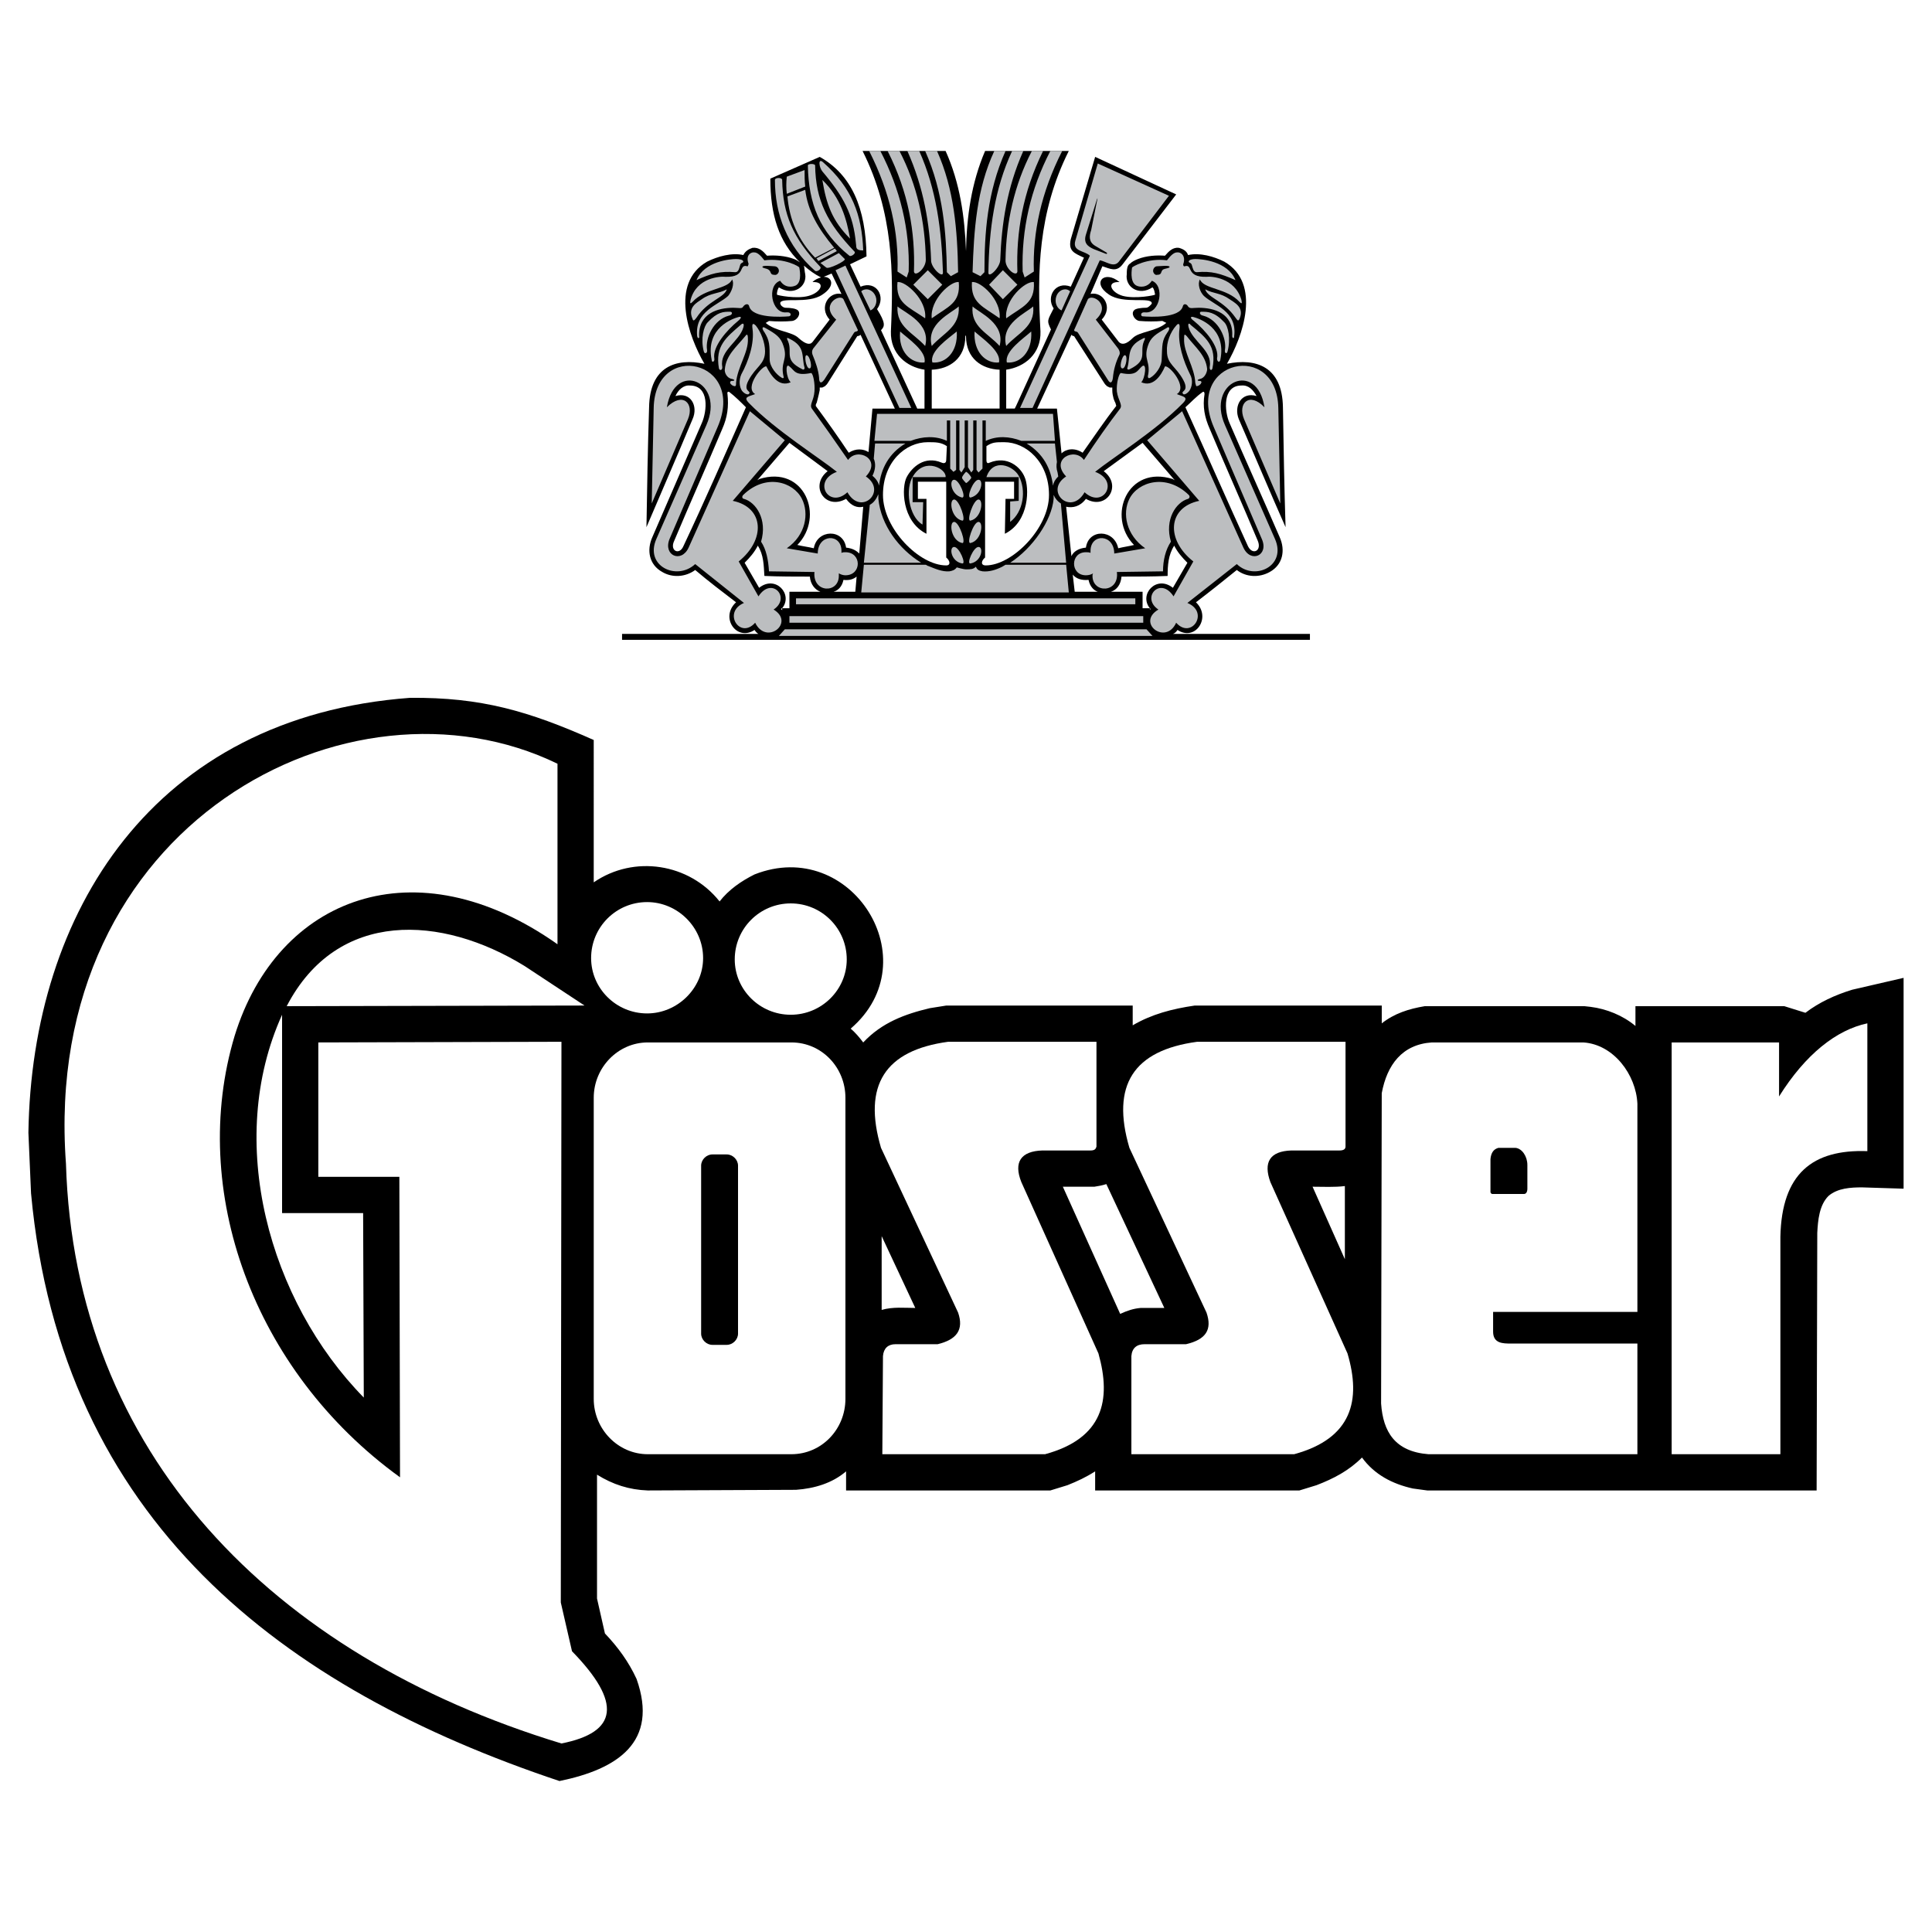
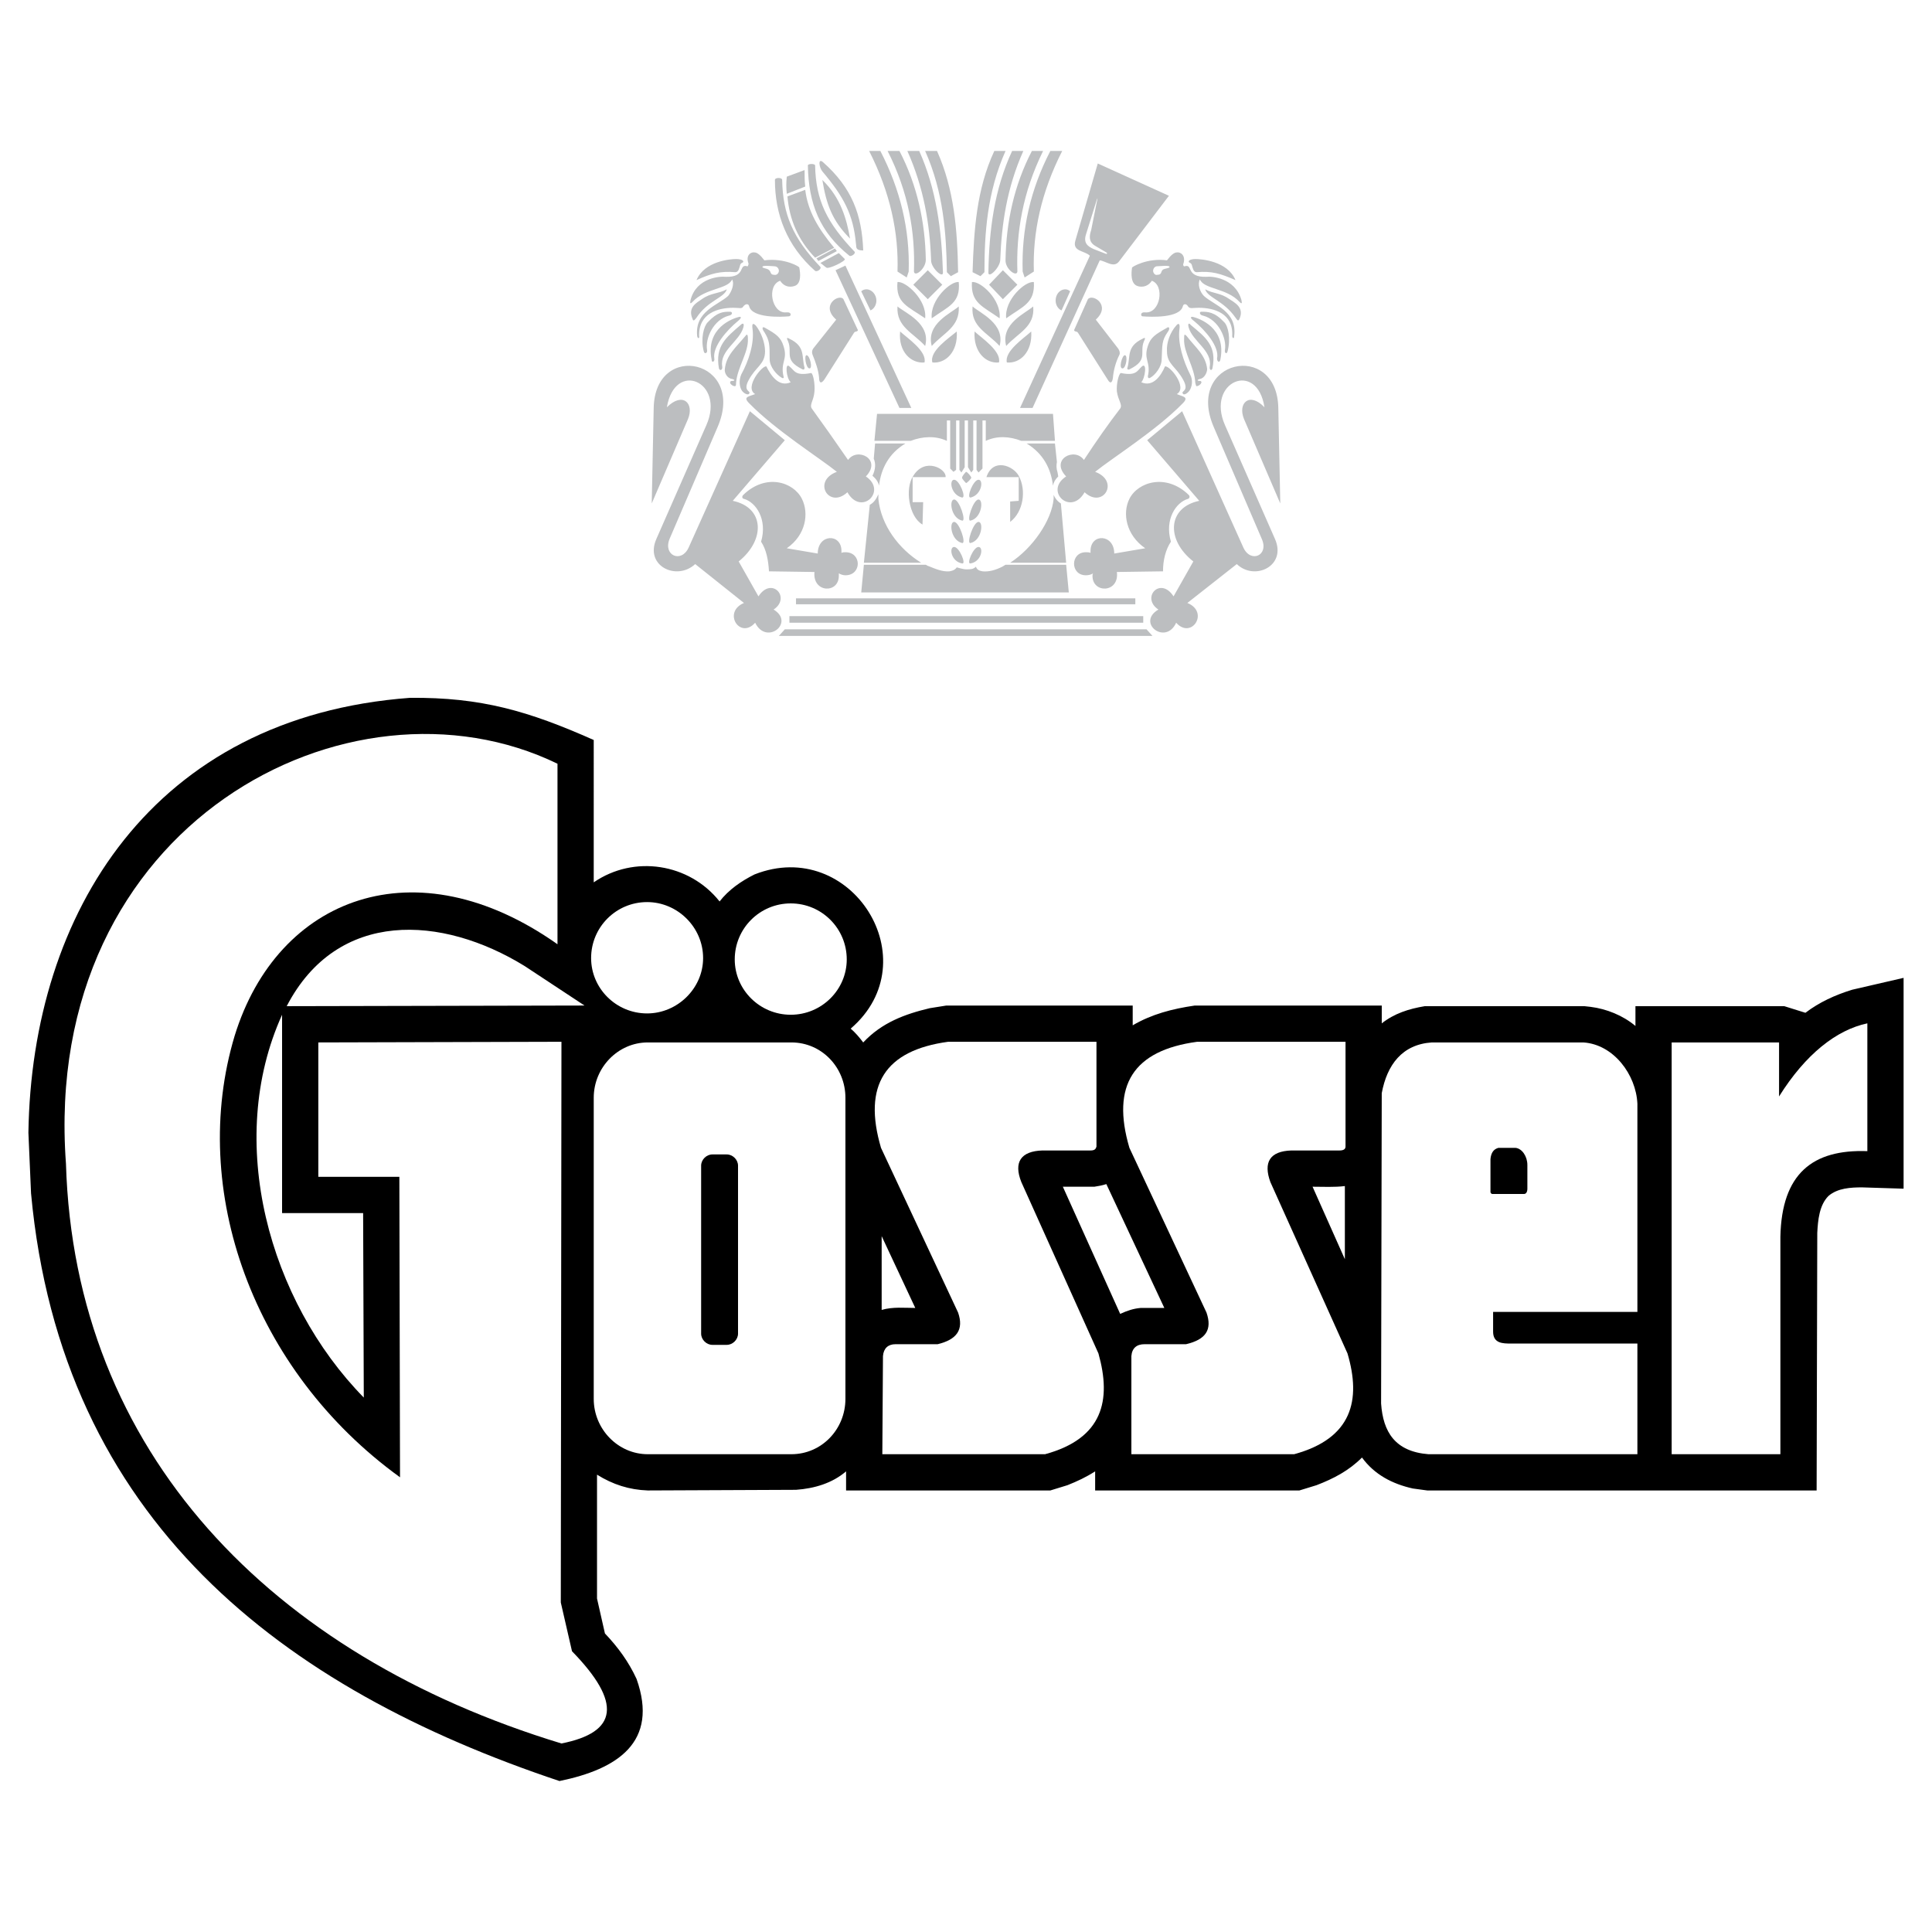
<svg xmlns="http://www.w3.org/2000/svg" version="1.0" id="Layer_1" x="0px" y="0px" width="192.756px" height="192.756px" viewBox="0 0 192.756 192.756" enable-background="new 0 0 192.756 192.756" xml:space="preserve">
  <g>
    <polygon fill-rule="evenodd" clip-rule="evenodd" fill="#FFFFFF" points="0,0 192.756,0 192.756,192.756 0,192.756 0,0  " />
    <path fill-rule="evenodd" clip-rule="evenodd" d="M59.565,147.127c1.578,0.986,3.221,1.512,5.062,1.576l14.791-0.064   c1.841-0.133,3.616-0.658,4.996-1.842v1.906h20.378l1.709-0.525c0.986-0.395,1.841-0.789,2.762-1.381v1.906h20.378l1.709-0.525   c1.709-0.656,3.222-1.445,4.536-2.76c1.249,1.709,3.023,2.629,5.062,3.088c0.46,0.066,0.921,0.133,1.446,0.197h24.586h14.265   L181.31,123c0.065-1.248,0.197-2.76,1.118-3.68c0.92-0.789,2.234-0.855,3.353-0.855l4.141,0.131V97.561l-5.127,1.184   c-1.709,0.525-3.287,1.25-4.667,2.301l-2.104-0.658h-14.855v1.973c-1.249-1.051-2.893-1.709-4.471-1.906l-0.592-0.066h-15.974   c-1.578,0.264-3.024,0.725-4.273,1.711v-1.775h-18.669c-2.235,0.328-4.272,0.854-6.18,1.971v-1.971H94.406l-1.643,0.262   c-2.498,0.592-4.799,1.447-6.64,3.42c-0.394-0.527-0.789-0.986-1.249-1.381c7.889-6.771,0.066-19.195-9.597-15.383   c-1.315,0.658-2.564,1.512-3.484,2.695c-3.024-3.812-8.546-4.667-12.556-1.906V73.83c-6.508-2.892-11.241-4.273-18.34-4.207   C15.259,71.529,3.164,91.053,2.834,113.01l0.263,6.047c3.024,32.736,25.177,49.434,52.721,58.637   c5.785-1.184,9.927-3.877,7.691-10.189c-0.789-1.709-1.841-3.154-3.155-4.535l-0.789-3.484V147.127L59.565,147.127z M87.964,123.33   l3.353,7.164c-1.052,0-2.235-0.131-3.353,0.197V123.33L87.964,123.33z M110.38,118.137l5.785,12.357h-2.367   c-0.723,0.066-1.314,0.264-2.038,0.592l-5.719-12.688h3.155C109.591,118.334,109.985,118.268,110.38,118.137L110.38,118.137z    M134.177,118.334v7.297l-3.222-7.232C132.007,118.398,133.125,118.465,134.177,118.334L134.177,118.334z M58.317,100.322   l-29.713,0.064c5.062-9.728,15.514-9.071,23.731-4.009L58.317,100.322L58.317,100.322z M28.143,101.176v19.854h8.086l0.066,18.406   c-9.466-9.664-13.871-25.572-8.152-38.193V101.176L28.143,101.176z" />
-     <path fill-rule="evenodd" clip-rule="evenodd" d="M74.422,40.633c-2.038,4.602-4.076,9.269-6.245,13.87   c-0.394,0.92-1.38,0.46-0.92-0.525c1.578-3.748,3.221-7.429,4.799-11.176c0.526-1.183,0.657-2.235,0.526-3.484   c-0.066-0.263,0.131-0.263,0.197-0.197C73.37,39.581,73.896,40.107,74.422,40.633L74.422,40.633z M92.96,36.886v3.878h6.771v-3.878   c-1.775-0.066-3.353-1.118-3.353-3.353c0-0.066-0.065-0.066-0.065,0C96.312,35.769,94.735,36.82,92.96,36.886L92.96,36.886z    M92.237,40.765h-0.723l-3.615-7.823c0.394-0.395,0.46-0.723-0.395-2.104c0.92-1.249-0.065-2.893-1.643-2.235l-1.052-2.235   l1.644-0.789c-0.066-4.865-1.512-8.151-4.667-9.926l-4.93,2.169c0,3.616,0.854,6.311,2.958,8.349   c-0.197-0.131-0.395-0.263-0.592-0.329c-0.854-0.329-1.906-0.395-2.695-0.329c-0.394-0.46-0.789-0.854-1.446-0.789   c-0.394,0.132-0.723,0.329-0.92,0.723c-1.118-0.263-2.564,0.132-3.616,0.658c-3.747,2.169-1.84,7.494-0.263,10.189   c-2.827-0.592-5.457,0.263-5.522,4.339c-0.132,4.01-0.197,8.02-0.263,11.964c1.512-3.55,3.089-7.165,4.601-10.781   c0.592-1.315-0.197-2.761-1.709-2.301c0.263-0.592,0.789-1.118,1.446-1.052c1.972,0,1.709,2.563,1.183,3.747   c-1.643,3.812-3.287,7.56-4.93,11.372c-0.591,1.315-0.329,2.761,0.986,3.484c0.986,0.591,2.301,0.526,3.287-0.197   c1.315,1.118,2.695,2.169,4.076,3.221c-1.644,1.512,0.066,3.944,1.841,2.761c0.131,0.197,0.263,0.329,0.394,0.395H62.063v0.592   c22.876,0,45.753,0,68.629,0v-0.592H117.02c0.197-0.066,0.328-0.197,0.46-0.395c1.774,1.183,3.418-1.249,1.841-2.761   c1.38-1.052,2.695-2.104,4.075-3.221c0.921,0.723,2.235,0.789,3.287,0.197c1.314-0.723,1.577-2.169,0.986-3.484   c-1.644-3.812-3.353-7.56-4.996-11.372c-0.526-1.184-0.724-3.747,1.183-3.747c0.724-0.066,1.184,0.46,1.513,1.052   c-1.513-0.46-2.301,0.986-1.775,2.301c1.578,3.616,3.09,7.231,4.667,10.781c-0.131-3.944-0.196-7.954-0.263-11.964   c-0.065-4.076-2.695-4.931-5.587-4.339c1.577-2.695,3.483-8.02-0.264-10.189c-1.052-0.526-2.432-0.92-3.615-0.658   c-0.132-0.395-0.46-0.591-0.92-0.723c-0.592-0.065-0.986,0.329-1.381,0.789c-0.854-0.066-1.841,0-2.695,0.329   c-0.329,0.131-0.592,0.263-0.789,0.46c-0.131,0.065-0.131,0.131-0.197,0.197c-0.131,0.263-0.131,0.592-0.131,0.854   c-0.197,1.249,1.183,2.235,2.563,1.315c0.197,0.197,0.197,0.46,0.263,0.723c0,0.066-1.972,0.46-3.221,0.131   c-1.184-0.329-1.709-1.446-0.329-1.38c-1.512-1.249-2.826,0.066-1.052,1.249c1.446,0.986,4.207,0.197,4.273,0.854   c0,0.066-0.066,0.132-0.132,0.197c-0.132,0.131-0.263,0.263-0.46,0.263c-0.395,0-1.052,0.066-1.184,0.263   c-0.328,0.329,0.065,0.986,0.526,1.052c0.723,0.066,1.644,0.066,2.301,0l0.395,0.197c-0.986,0.854-2.695,0.854-3.354,1.512   c-0.591,0.591-1.052,0.723-1.38,0.394l-1.709-2.235c1.183-1.249,0.131-2.827-1.117-2.564l1.183-2.761   c0.789,0.263,1.381,0.591,1.972-0.131l5.391-7.034l-8.085-3.747l-2.433,8.217c-0.263,1.183,0.329,1.38,1.314,1.841l-1.314,2.892   c-1.512-0.591-2.498,0.986-1.709,2.169c-0.592,1.183-0.724,1.183-0.264,2.104l-3.483,7.625l-0.132,0.263h-0.854v-3.878   c1.841-0.263,3.484-1.578,3.419-3.813c-0.329-5.851-0.264-11.833,2.826-18.012h-8.349c-1.38,3.221-1.841,6.574-1.906,9.992   c-0.131-3.418-0.591-6.771-2.038-9.992h-8.283c3.09,6.179,3.09,12.161,2.827,18.012c-0.066,2.235,1.578,3.55,3.353,3.813V40.765   L92.237,40.765z M78.038,60.683h0.723V59.04h3.09c-0.526-0.197-0.986-0.723-1.052-1.512c-1.512,0-3.024,0-4.536-0.066   c-0.065-1.052-0.065-2.103-0.657-3.023l0,0c-0.329,0.657-0.789,1.183-1.315,1.709l1.446,2.498   C77.38,57.331,79.155,59.302,78.038,60.683L78.038,60.683z M113.995,60.683V59.04h-3.155c0.592-0.197,0.986-0.723,1.052-1.512   c1.578,0,3.09,0,4.602-0.066c0-1.052,0.065-2.103,0.657-3.023l0,0c0.329,0.657,0.789,1.183,1.315,1.709l-1.446,2.498   c-1.644-1.314-3.419,0.657-2.301,2.038H113.995L113.995,60.683z M114.719,60.683c0.065,0.065,0.065,0.065,0.065,0.065   c0,0.066,0,0.066-0.065,0.066V60.683L114.719,60.683z M78.038,60.88c-0.066-0.065-0.066-0.065-0.131-0.131   c0.065,0,0.065-0.065,0.131-0.065V60.88L78.038,60.88z M83.165,59.04c0.46-0.132,0.854-0.526,0.986-1.184   c0.592,0.066,0.986-0.065,1.315-0.329l-0.131,1.512H83.165L83.165,59.04z M107.225,59.04l-0.197-1.709   c0.329,0.394,0.854,0.591,1.577,0.525c0.132,0.658,0.526,1.052,0.921,1.184H107.225L107.225,59.04z M118.269,40.633   c0.592-0.526,1.052-1.052,1.709-1.512c0.065-0.066,0.197-0.066,0.197,0.197c-0.197,1.249,0,2.301,0.525,3.484   c1.578,3.747,3.222,7.428,4.799,11.176c0.395,0.986-0.525,1.446-0.985,0.525C122.41,49.902,120.372,45.235,118.269,40.633   L118.269,40.633z M103.478,40.765l3.418-7.363c0.065,0.066,0.132,0.132,0.264,0.132l2.958,4.602l0.131,0.197l0.197,0.197   l0.264,0.132h0.263c0,0.066,0,0.197,0,0.263c0,0.329,0.065,0.592,0.131,0.854c0.066,0.197,0.132,0.329,0.197,0.46   c0,0.065,0.066,0.197,0.066,0.263c-1.184,1.512-2.235,3.09-3.353,4.667c-0.789-0.526-1.644-0.395-2.104,0.066l-0.461-4.47H103.478   L103.478,40.765z M106.37,50.559c0.657,0.132,1.38,0,1.972-0.789c2.038,1.183,3.682-1.314,1.775-2.761l3.878-2.827l3.222,3.747   c-0.066-0.066-0.132-0.066-0.197-0.131c-4.536-1.446-6.64,3.747-3.879,6.574c-0.525,0.131-1.052,0.197-1.577,0.329   c-0.395-1.906-2.959-1.972-3.222-0.065c-0.723,0.065-1.249,0.394-1.446,0.854L106.37,50.559L106.37,50.559z M89.279,40.765h-2.235   l-0.394,4.338c-0.526-0.329-1.25-0.394-1.973,0.066c-1.052-1.578-2.169-3.155-3.287-4.667c0-0.065,0-0.197,0.066-0.263   c0.065-0.131,0.065-0.263,0.131-0.46c0.066-0.263,0.131-0.526,0.197-0.854c0-0.066,0-0.197,0-0.263h0.263l0.263-0.132l0.197-0.197   l0.131-0.197l2.893-4.602c0.131,0,0.263-0.066,0.329-0.132L89.279,40.765L89.279,40.765z M86.123,50.559l-0.394,4.667   c-0.329-0.329-0.723-0.526-1.315-0.591c-0.263-1.907-2.893-1.841-3.221,0.065c-0.526-0.131-1.118-0.197-1.643-0.329   c2.761-2.827,0.723-8.02-3.813-6.574c-0.066,0.065-0.131,0.065-0.197,0.131l3.221-3.747l3.812,2.827   c-1.84,1.446-0.263,3.944,1.841,2.761C84.94,50.494,85.532,50.691,86.123,50.559L86.123,50.559z M82.968,27.289l0.986,2.038   c-1.249-0.263-2.3,1.315-1.183,2.564l-1.709,2.235c-0.263,0.329-0.723,0.197-1.38-0.394c-0.657-0.658-2.301-0.658-3.287-1.512   l0.329-0.197c0.723,0.066,1.644,0.066,2.301,0c0.526-0.066,0.92-0.723,0.591-1.052c-0.197-0.197-0.789-0.263-1.184-0.263   c-0.263,0-0.394-0.131-0.525-0.263c0-0.065-0.066-0.131-0.066-0.197c0.066-0.657,2.761,0.132,4.207-0.854   c1.315-0.854,0.986-1.775,0.132-1.775L82.968,27.289L82.968,27.289z M81.916,27.683c-0.263,0.066-0.592,0.197-0.854,0.46   c1.38-0.066,0.854,1.052-0.395,1.38c-1.183,0.329-3.155-0.065-3.155-0.131c0-0.263,0.066-0.526,0.197-0.723   c1.446,0.92,2.827-0.066,2.629-1.315c-0.066-0.263-0.066-0.591-0.131-0.854C80.733,26.96,81.259,27.354,81.916,27.683   L81.916,27.683z" />
    <path fill-rule="evenodd" clip-rule="evenodd" fill="#BCBEC0" d="M69.492,27.946c1.446-0.657,2.367-0.92,3.878-0.789   c0.329,0,0.395-0.46,0.46-0.657c0.065-0.329,0.329-0.263,0.329-0.394c0-0.197-0.395-0.263-0.723-0.263   C72.91,25.842,70.281,26.04,69.492,27.946L69.492,27.946z M123.265,27.946c-1.513-0.657-2.367-0.92-3.879-0.789   c-0.328,0-0.395-0.46-0.46-0.657c-0.065-0.329-0.329-0.263-0.329-0.394c0-0.197,0.395-0.263,0.657-0.263   C119.846,25.842,122.476,26.04,123.265,27.946L123.265,27.946z M69.097,30.115c-0.263,0.263-0.263,0.131-0.197-0.197   c0.592-2.235,2.958-2.366,3.484-2.301c2.104,0.066,1.249-1.314,2.169-1.052c0.065,0.066,0.131-0.197,0.131-0.263   c-0.329-0.855,0.263-1.184,0.592-1.118c0.263,0,0.591,0.263,0.986,0.789c2.038-0.263,3.55,0.658,3.484,0.723   c0,0.066,0.328,1.38-0.329,1.775c-0.394,0.197-1.117,0.263-1.578-0.46c-1.38,0.46-0.854,3.287,0.591,3.155   c0.592-0.066,0.526,0.395,0.263,0.395c-0.723,0.065-3.616,0.197-3.944-0.986c-0.066-0.329-0.395-0.263-0.592,0   c-0.131,0.263-0.395,0.131-0.986,0.131c-1.512,0-3.484,0.526-3.418,2.827c0.065,0.197-0.132,0.329-0.197,0   c-0.263-2.498,2.104-3.09,3.09-4.01c0.328-0.394,0.657-1.183,0.394-1.644C72.647,28.866,70.346,28.735,69.097,30.115L69.097,30.115   z M77.249,26.565c-0.197,0-1.183-0.131-1.183,0.066c0,0.131,0.395,0.131,0.592,0.263c0.329,0.197,0.131,0.526,0.591,0.526   c0.263,0.066,0.46-0.197,0.46-0.394C77.709,26.763,77.512,26.565,77.249,26.565L77.249,26.565z M123.658,30.115   c0.264,0.263,0.264,0.131,0.197-0.197c-0.657-2.235-3.023-2.366-3.483-2.301c-2.104,0.066-1.314-1.314-2.17-1.052   c-0.131,0.066-0.197-0.197-0.131-0.263c0.263-0.855-0.329-1.184-0.657-1.118c-0.264,0-0.592,0.263-0.986,0.789   c-1.973-0.263-3.484,0.658-3.484,0.723c0,0.066-0.263,1.38,0.395,1.775c0.329,0.197,1.117,0.263,1.578-0.46   c1.314,0.46,0.854,3.287-0.657,3.155c-0.526-0.066-0.461,0.395-0.264,0.395c0.789,0.065,3.682,0.197,4.01-0.986   c0.066-0.329,0.395-0.263,0.526,0c0.197,0.263,0.46,0.131,1.052,0.131c1.512,0,3.484,0.526,3.353,2.827   c0,0.197,0.197,0.329,0.197,0c0.328-2.498-2.038-3.09-3.024-4.01c-0.394-0.394-0.657-1.183-0.394-1.644   C120.108,28.866,122.41,28.735,123.658,30.115L123.658,30.115z M115.441,26.565c0.264,0,1.249-0.131,1.249,0.066   c0,0.131-0.395,0.131-0.657,0.263c-0.263,0.197-0.065,0.526-0.592,0.526c-0.197,0.066-0.395-0.197-0.395-0.394   C115.047,26.763,115.244,26.565,115.441,26.565L115.441,26.565z M69.492,31.693c1.118-1.709,2.761-1.972,3.024-2.827   c-0.854,0.46-1.578,0.329-2.498,0.986c-0.46,0.329-1.446,0.789-0.92,1.972C69.163,32.087,69.295,31.956,69.492,31.693   L69.492,31.693z M123.265,31.693c-1.184-1.709-2.761-1.972-3.024-2.827c0.854,0.46,1.512,0.329,2.433,0.986   c0.46,0.329,1.512,0.789,0.985,1.972C123.527,32.087,123.461,31.956,123.265,31.693L123.265,31.693z M70.543,34.914   c-0.197-1.183,0.658-3.024,2.169-3.418c0.395-0.066,0.395-0.395,0.132-0.395c-0.658,0-1.25,0-2.235,1.052   c-0.395,0.395-0.723,1.644-0.395,2.893C70.281,35.375,70.609,35.243,70.543,34.914L70.543,34.914z M122.213,34.914   c0.197-1.183-0.658-3.024-2.17-3.418c-0.395-0.066-0.395-0.395-0.197-0.395c0.658,0,1.315,0,2.301,1.052   c0.395,0.395,0.657,1.644,0.329,2.893C122.41,35.375,122.146,35.243,122.213,34.914L122.213,34.914z M71.267,35.769   c-0.197-1.183,1.249-2.827,2.367-3.747c0.395-0.329,0.329-0.46,0.065-0.395c-0.526,0.132-3.353,1.052-2.695,4.273   C71.004,36.229,71.333,36.097,71.267,35.769L71.267,35.769z M121.424,35.769c0.263-1.183-1.184-2.827-2.301-3.747   c-0.461-0.329-0.329-0.46-0.065-0.395c0.525,0.132,3.353,1.052,2.694,4.273C121.687,36.229,121.424,36.097,121.424,35.769   L121.424,35.769z M72.056,36.558c-0.263-1.578,1.709-2.499,2.104-3.879c0.131-0.46-0.066-0.46-0.263-0.263   c-1.446,1.249-2.563,2.104-2.169,4.339C71.792,37.018,72.122,36.952,72.056,36.558L72.056,36.558z M120.7,36.558   c0.264-1.578-1.709-2.499-2.104-3.879c-0.131-0.46,0.065-0.46,0.197-0.263c1.512,1.249,2.63,2.104,2.17,4.339   C120.897,37.018,120.635,36.952,120.7,36.558L120.7,36.558z M75.079,32.811c0.198,1.446-0.394,3.221-1.117,4.536   c-0.263,0.592-0.197,1.249,0.066,1.644c0.263,0.329,0.657,0.46,0.723,0.263c0.197-0.263-0.658-0.197-0.066-1.314   c0.723-1.38,1.644-1.578,1.644-2.893c0-0.854-0.395-1.906-0.92-2.563C75.079,32.153,75.014,32.35,75.079,32.811L75.079,32.811z    M117.677,32.811c-0.197,1.446,0.395,3.221,1.052,4.536c0.329,0.592,0.197,1.249-0.066,1.644c-0.263,0.329-0.591,0.46-0.657,0.263   c-0.197-0.263,0.657-0.197,0.066-1.314c-0.724-1.38-1.644-1.578-1.644-2.893c-0.065-0.854,0.328-1.906,0.92-2.563   C117.611,32.153,117.742,32.35,117.677,32.811L117.677,32.811z M73.436,38.201c0.131-1.578,1.249-3.023,1.183-4.404   c0-0.526-0.131-0.46-0.263-0.263c-0.92,1.118-1.907,1.906-2.038,3.287c-0.066,0.329,0.197,0.92,0.723,0.986   c0.263,0.065,0.329,0.197,0,0.197c-0.197,0-0.197,0.131-0.197,0.197c0.065,0.197,0.328,0.329,0.46,0.329   C73.436,38.529,73.436,38.398,73.436,38.201L73.436,38.201z M119.254,38.201c-0.065-1.578-1.183-3.023-1.117-4.404   c0-0.526,0.065-0.46,0.263-0.263c0.854,1.118,1.906,1.906,2.038,3.287c0,0.329-0.263,0.92-0.723,0.986   c-0.264,0.065-0.329,0.197,0,0.197c0.131,0,0.196,0.131,0.131,0.197c-0.065,0.197-0.328,0.329-0.46,0.329   C119.32,38.529,119.32,38.398,119.254,38.201L119.254,38.201z M76.46,36.558c0.46,0.92,1.249,2.104,2.432,1.578   c-0.46-0.395-0.591-2.038-0.131-1.578c0.526,0.394,0.526,0.986,2.169,0.657c0.197,0.066,0.394,1.052,0.329,1.84   c-0.066,0.92-0.526,1.315-0.263,1.709c1.052,1.446,2.301,3.221,3.616,5.127c0.92-1.315,3.418-0.066,1.775,1.644   c2.169,1.446-0.46,4.01-1.841,1.578c-1.84,1.709-3.55-1.118-1.052-2.038c-1.709-1.38-6.113-4.141-8.743-6.836   c-0.658-0.658-0.066-0.658,0.591-0.92C74.225,38.661,76.065,36.426,76.46,36.558L76.46,36.558z M80.47,35.44   c-0.263,0-0.066,1.249,0.263,1.315C81.127,36.82,80.798,35.44,80.47,35.44L80.47,35.44z M78.629,34.059   c0.46,1.118-0.46,1.841,1.381,2.761c0.197,0.131,0.263,0,0.263-0.131c-0.329-1.118,0.132-2.104-1.512-2.893   C78.432,33.599,78.498,33.796,78.629,34.059L78.629,34.059z M76.263,33.139c0.526,0.854,0.526,1.249,0.526,2.695   c0,0.789,0.723,1.578,1.183,1.84c0.197,0.132,0.263,0,0.197-0.131c-0.329-1.446,0.46-1.644,0-3.024   c-0.263-0.854-0.723-1.183-1.775-1.775C76,32.482,76,32.811,76.263,33.139L76.263,33.139z M116.23,36.558   c-0.395,0.92-1.184,2.104-2.366,1.578c0.395-0.395,0.591-2.038,0.065-1.578c-0.46,0.394-0.526,0.986-2.104,0.657   c-0.197,0.066-0.46,1.052-0.395,1.84c0.132,0.92,0.592,1.315,0.328,1.709c-1.117,1.446-2.366,3.221-3.615,5.127   c-0.92-1.315-3.418-0.066-1.774,1.644c-2.235,1.446,0.46,4.01,1.84,1.578c1.841,1.709,3.55-1.118,1.053-2.038   c1.709-1.38,6.113-4.141,8.742-6.836c0.657-0.658,0-0.658-0.591-0.92C118.531,38.661,116.69,36.426,116.23,36.558L116.23,36.558z    M112.221,35.44c0.328,0,0.131,1.249-0.197,1.315C111.563,36.82,111.957,35.44,112.221,35.44L112.221,35.44z M114.127,34.059   c-0.46,1.118,0.46,1.841-1.381,2.761c-0.197,0.131-0.328,0-0.263-0.131c0.329-1.118-0.132-2.104,1.512-2.893   C114.324,33.599,114.259,33.796,114.127,34.059L114.127,34.059z M116.493,33.139c-0.592,0.854-0.525,1.249-0.592,2.695   c0,0.789-0.657,1.578-1.117,1.84c-0.197,0.132-0.263,0-0.263-0.131c0.328-1.446-0.46-1.644,0-3.024   c0.263-0.854,0.789-1.183,1.841-1.775C116.69,32.482,116.756,32.811,116.493,33.139L116.493,33.139z M65.482,53.781l4.996-11.373   c1.906-4.338-3.155-6.508-3.944-1.774c1.578-1.578,2.761-0.395,2.104,1.183l-3.615,8.414l0.197-9.532   c0.131-6.771,9.269-4.799,6.376,1.906l-4.799,11.176c-0.657,1.643,1.184,2.432,1.907,0.854l6.113-13.608l3.484,2.893l-5.193,6.048   c3.155,0.657,3.287,3.878,0.591,6.048l1.972,3.484c1.315-2.038,3.287,0.131,1.512,1.315c2.169,1.314-0.723,3.615-1.841,1.314   c-1.512,1.709-3.287-1.052-1.117-1.972l-4.865-3.879C67.52,57.988,64.299,56.476,65.482,53.781L65.482,53.781z M127.208,53.781   l-4.995-11.373c-1.907-4.338,3.221-6.508,3.943-1.774c-1.512-1.578-2.695-0.395-2.037,1.183l3.615,8.414l-0.197-9.532   c-0.131-6.771-9.335-4.799-6.442,1.906l4.799,11.176c0.724,1.643-1.117,2.432-1.841,0.854l-6.113-13.608l-3.484,2.893l5.193,6.048   c-3.155,0.657-3.353,3.878-0.591,6.048l-1.973,3.484c-1.314-2.038-3.287,0.131-1.512,1.315c-2.235,1.314,0.723,3.615,1.774,1.314   c1.513,1.709,3.353-1.052,1.118-1.972l4.93-3.879C125.171,57.988,128.392,56.476,127.208,53.781L127.208,53.781z M83.691,57.199   c0.197,0.132,0.46,0.197,0.657,0.197c1.644,0,1.644-2.301,0-2.301c-0.131,0-0.263,0-0.395,0.066c0-0.066,0-0.132,0-0.197   c0-1.775-2.366-1.709-2.366,0.263l-3.09-0.526c1.907-1.315,2.235-3.484,1.512-4.93c-0.855-1.709-3.616-2.564-5.851-0.395   c-0.197,0.197-0.066,0.395,0.066,0.395c1.183,0.329,2.366,2.038,1.709,4.273c0.526,0.789,0.723,1.841,0.789,2.958l4.536,0.066   c-0.197,2.104,2.432,2.169,2.432,0.394C83.691,57.396,83.691,57.265,83.691,57.199L83.691,57.199z M109.065,57.199   c-0.197,0.132-0.461,0.197-0.724,0.197c-1.577,0-1.577-2.301,0-2.301c0.132,0,0.329,0,0.461,0.066c0-0.066,0-0.132,0-0.197   c0-1.775,2.366-1.709,2.366,0.263l3.09-0.526c-1.907-1.315-2.302-3.484-1.578-4.93c0.854-1.709,3.682-2.564,5.916-0.395   c0.197,0.197,0,0.395-0.065,0.395c-1.184,0.329-2.366,2.038-1.709,4.273c-0.526,0.789-0.789,1.841-0.789,2.958l-4.602,0.066   c0.263,2.104-2.433,2.169-2.433,0.394C108.999,57.396,108.999,57.265,109.065,57.199L109.065,57.199z M83.428,31.89l-2.3,2.892   c-0.132,0.198-0.132,0.395-0.066,0.592c0.329,0.789,0.592,1.577,0.657,2.3c0,0.526,0.197,0.658,0.526,0.197l2.958-4.667   c0.131-0.197,0.329-0.066,0.394-0.263l-1.446-3.089C83.757,29.261,81.785,30.444,83.428,31.89L83.428,31.89z M109.328,31.89   l2.235,2.892c0.131,0.198,0.196,0.395,0.131,0.592c-0.395,0.789-0.592,1.577-0.657,2.3c-0.065,0.526-0.263,0.658-0.525,0.197   l-2.959-4.667c-0.131-0.197-0.328-0.066-0.394-0.263l1.38-3.089C108.999,29.261,110.905,30.444,109.328,31.89L109.328,31.89z    M86.452,28.866c0.525,0,0.986,0.526,0.986,1.118c0,0.46-0.263,0.854-0.592,0.986l-0.92-1.906   C86.057,28.932,86.255,28.866,86.452,28.866L86.452,28.866z M106.304,28.866c-0.591,0-0.985,0.526-0.985,1.118   c0,0.46,0.263,0.854,0.592,0.986l0.854-1.906C106.633,28.932,106.436,28.866,106.304,28.866L106.304,28.866z M84.348,26.5   l-0.986,0.46l6.376,13.739h1.183L84.348,26.5L84.348,26.5z M108.736,25.514c-0.526-0.526-1.775-0.395-1.446-1.512l2.235-7.691   l7.1,3.221l-4.996,6.574c-0.526,0.657-1.314-0.066-1.906-0.132l-6.705,14.725h-1.249L108.736,25.514L108.736,25.514z    M109.328,20.254l-0.986,3.156c-0.263,0.854,0.197,1.183,0.789,1.446l1.184,0.46c0.131,0.066,0.197-0.066,0.065-0.131l-1.117-0.658   c-0.658-0.394-0.592-0.986-0.395-1.577l0.525-2.63C109.591,19.466,109.46,19.794,109.328,20.254L109.328,20.254z M77.314,17.954   c0,3.418,1.183,6.573,4.01,9.072c0.197,0.131,0.658-0.197,0.526-0.395c-2.761-2.893-3.747-5.259-3.813-8.677   C78.038,17.691,77.314,17.691,77.314,17.954L77.314,17.954z M78.498,17.625l1.775-0.657c0,0.592,0,1.118,0.066,1.644l-1.841,0.723   C78.432,18.743,78.432,18.217,78.498,17.625L78.498,17.625z M80.338,18.94l-1.775,0.657c0.197,2.301,1.052,4.339,2.761,6.114   l1.907-0.986C81.587,22.753,80.601,21.043,80.338,18.94L80.338,18.94z M83.296,24.791c0.066,0.066,0.131,0.197,0.197,0.263   l-1.84,0.986c-0.066-0.066-0.132-0.197-0.197-0.263L83.296,24.791L83.296,24.791z M83.691,25.25c0.132,0.132,0.46,0.46,0.592,0.592   c0.131,0.197-1.644,1.052-1.841,0.854c-0.197-0.131-0.395-0.329-0.591-0.46L83.691,25.25L83.691,25.25z M80.601,16.508   c0-0.197,0.723-0.197,0.723,0c0.066,3.484,1.184,5.719,3.944,8.611c0.131,0.197-0.395,0.526-0.526,0.395   C81.785,23.147,80.667,20.32,80.601,16.508L80.601,16.508z M86.123,24.988c-0.854,0-0.657-0.395-0.723-0.657   c-0.263-2.958-1.249-4.733-3.353-7.231c-0.329-0.394-0.46-1.38,0.066-0.92C85.006,18.743,85.992,21.438,86.123,24.988   L86.123,24.988z M82.047,17.954c1.841,1.774,2.433,3.944,2.761,5.85C83.034,22.03,82.442,20.386,82.047,17.954L82.047,17.954z    M85.926,59.105l0.263-2.761h6.179c0.131,0.065,0.197,0.131,0.263,0.131c0.657,0.263,1.38,0.592,2.104,0.526   c0.329-0.066,0.526-0.131,0.723-0.394c0,0,0.657,0.197,0.92,0.197c0.46,0,0.723,0,0.986-0.263c0.132,0.329,0.329,0.394,0.658,0.46   c0.657,0.066,1.314-0.131,1.972-0.46c0.132-0.066,0.197-0.132,0.329-0.197h6.048l0.263,2.761H85.926L85.926,59.105z M98.416,47.601   h3.221v2.367l-0.854,0.065v2.038c1.314-0.986,1.644-3.155,0.854-4.602C101.111,46.483,99.073,45.629,98.416,47.601L98.416,47.601z    M94.34,47.601c0.131-0.789-2.038-2.038-3.221-0.131c-0.854,1.249-0.46,4.076,0.92,4.865l0.066-2.235h-1.052v-2.498H94.34   L94.34,47.601z M94.801,46.747l0.328,0.329l0.263-0.197c0-1.643,0-3.287,0-4.93h0.329c0,1.644,0,3.287,0,4.93l0.197,0.263   l0.329-0.526v-4.667h0.329c0,1.512,0,3.089,0,4.667l0.329,0.526l0.197-0.263c0-1.643,0-3.287,0-4.93h0.329v2.367v2.563l0.197,0.263   l0.395-0.395v-2.432v-2.367h0.328v2.038c1.118-0.526,2.367-0.46,3.551,0h3.352l-0.197-2.695H87.503l-0.263,2.695h3.615   c1.184-0.46,2.499-0.526,3.616,0v-2.038h0.329C94.801,43.526,94.801,45.169,94.801,46.747L94.801,46.747z M100.782,56.147   c2.235-1.446,4.142-4.207,4.339-6.376c0-0.131,0-0.263,0-0.395c0.131,0.329,0.395,0.657,0.723,0.854l0.526,5.917H100.782   L100.782,56.147z M105.581,47.536c-0.329,0.328-0.46,0.591-0.526,0.92c-0.197-1.709-0.985-3.221-2.629-4.208l0,0h2.826l0.197,1.841   c-0.065,0.329-0.065,0.657,0.066,1.052L105.581,47.536L105.581,47.536z M86.189,56.147h5.719c-2.235-1.38-4.01-3.747-4.273-6.376   c0-0.131,0-0.263,0-0.46c-0.197,0.46-0.46,0.855-0.855,1.052L86.189,56.147L86.189,56.147z M87.701,48.456   c0.198-1.709,0.986-3.221,2.629-4.208l0,0h-3.023l-0.132,1.512c0.198,0.46,0.198,1.052-0.131,1.709   C87.438,47.798,87.635,48.127,87.701,48.456L87.701,48.456z M95.195,52.071c0.526,0,1.249,2.235,0.789,2.104   C94.866,53.912,94.669,52.071,95.195,52.071L95.195,52.071z M95.195,49.836c0.526,0,1.249,2.235,0.789,2.104   C94.866,51.677,94.669,49.836,95.195,49.836L95.195,49.836z M95.195,47.864c0.526,0,1.249,1.841,0.789,1.775   C94.866,49.376,94.669,47.864,95.195,47.864L95.195,47.864z M95.195,54.569c0.526,0,1.249,1.775,0.789,1.643   C94.866,56.016,94.669,54.569,95.195,54.569L95.195,54.569z M97.627,52.071c-0.526,0-1.249,2.235-0.789,2.104   C97.955,53.912,98.152,52.071,97.627,52.071L97.627,52.071z M97.627,49.836c-0.526,0-1.249,2.235-0.789,2.104   C97.955,51.677,98.152,49.836,97.627,49.836L97.627,49.836z M97.627,47.864c-0.526,0-1.249,1.841-0.789,1.775   C97.955,49.376,98.152,47.864,97.627,47.864L97.627,47.864z M97.627,54.569c-0.526,0-1.249,1.775-0.789,1.643   C97.955,56.016,98.152,54.569,97.627,54.569L97.627,54.569z M96.378,47.075c0.131,0,0.526,0.46,0.526,0.592   c0,0.066-0.395,0.526-0.526,0.526c0,0-0.394-0.395-0.394-0.526C95.984,47.47,96.378,47.075,96.378,47.075L96.378,47.075z    M79.418,59.697h33.854v0.591H79.418V59.697L79.418,59.697z M78.761,61.472v0.657h35.301v-0.657H78.761L78.761,61.472z    M78.301,62.787l-0.592,0.657h37.272l-0.592-0.657H78.301L78.301,62.787z M86.715,15.062h1.118   c1.972,3.812,2.958,7.823,2.827,12.03l-0.197,0.592l-0.92-0.592C89.673,23.213,88.818,19.203,86.715,15.062L86.715,15.062z    M105.976,15.062h-1.184c-1.972,3.812-2.892,7.823-2.761,12.03l0.197,0.592l0.92-0.592   C103.018,23.213,103.872,19.203,105.976,15.062L105.976,15.062z M88.556,15.062h1.183c1.775,3.418,2.563,7.1,2.629,10.847   c0,0.92-1.117,1.775-1.183,1.183C91.316,23.213,90.659,19.203,88.556,15.062L88.556,15.062z M104.069,15.062h-1.118   c-1.774,3.418-2.563,7.1-2.629,10.847c-0.065,0.92,1.117,1.775,1.183,1.183C101.374,23.213,102.031,19.203,104.069,15.062   L104.069,15.062z M90.528,15.062h1.183c1.709,3.812,2.235,7.889,2.366,12.095c0.066,0.723-1.249-0.46-1.183-1.249   C92.763,22.358,92.171,18.743,90.528,15.062L90.528,15.062z M102.097,15.062h-1.117c-1.775,3.812-2.301,7.889-2.366,12.095   c-0.066,0.723,1.183-0.46,1.183-1.249C99.928,22.358,100.454,18.743,102.097,15.062L102.097,15.062z M92.302,15.062   c1.841,4.142,2.104,8.217,2.169,12.095l0.395,0.395l0.723-0.395c-0.066-4.207-0.395-8.283-2.104-12.095H92.302L92.302,15.062z    M100.322,15.062c-1.841,4.142-2.104,8.217-2.104,12.095l-0.395,0.395l-0.789-0.395c0.131-4.207,0.395-8.283,2.169-12.095H100.322   L100.322,15.062z M89.542,28.143c0.789-0.131,2.958,1.775,2.761,3.616C90.593,30.575,89.344,30.247,89.542,28.143L89.542,28.143z    M103.148,28.143c-0.854-0.131-2.958,1.775-2.761,3.616C102.031,30.575,103.28,30.247,103.148,28.143L103.148,28.143z    M95.655,28.143c-0.789-0.131-2.893,1.775-2.695,3.616C94.603,30.575,95.852,30.247,95.655,28.143L95.655,28.143z M96.97,28.143   c0.854-0.131,2.958,1.775,2.761,3.616C98.087,30.575,96.838,30.247,96.97,28.143L96.97,28.143z M89.542,30.575   c0.789,0.658,3.353,1.709,2.761,3.944C91.119,33.205,89.41,32.613,89.542,30.575L89.542,30.575z M103.083,30.575   c-0.723,0.658-3.287,1.709-2.695,3.944C101.571,33.205,103.28,32.613,103.083,30.575L103.083,30.575z M95.655,30.575   c-0.723,0.658-3.287,1.709-2.695,3.944C94.143,33.205,95.787,32.613,95.655,30.575L95.655,30.575z M97.035,30.575   c0.724,0.658,3.287,1.709,2.695,3.944C98.547,33.205,96.838,32.613,97.035,30.575L97.035,30.575z M89.805,33.073   c0.723,0.658,2.695,1.972,2.432,3.09C90.922,36.294,89.607,35.111,89.805,33.073L89.805,33.073z M102.886,33.073   c-0.723,0.658-2.695,1.972-2.432,3.09C101.769,36.294,103.018,35.111,102.886,33.073L102.886,33.073z M95.458,33.073   c-0.789,0.658-2.761,1.972-2.433,3.09C94.34,36.294,95.589,35.111,95.458,33.073L95.458,33.073z M97.232,33.073   c0.723,0.658,2.695,1.972,2.433,3.09C98.35,36.294,97.101,35.111,97.232,33.073L97.232,33.073z M92.565,26.96l-1.446,1.446   l1.446,1.446l1.446-1.446L92.565,26.96L92.565,26.96z M100.059,26.96l1.446,1.446l-1.446,1.446l-1.38-1.446L100.059,26.96   L100.059,26.96z" />
    <path fill-rule="evenodd" clip-rule="evenodd" fill="#FFFFFF" d="M78.892,90.133c3.09,0,5.588,2.498,5.588,5.588   c0,3.023-2.498,5.521-5.588,5.521s-5.587-2.498-5.587-5.521C73.305,92.631,75.802,90.133,78.892,90.133L78.892,90.133z    M64.562,90.001c3.024,0,5.587,2.498,5.587,5.587c0,3.024-2.563,5.522-5.587,5.522c-3.09,0-5.587-2.498-5.587-5.522   C58.974,92.5,61.472,90.001,64.562,90.001L64.562,90.001z M64.627,104.004h14.331c3.024,0,5.39,2.496,5.39,5.521v30.041   c0,3.023-2.366,5.521-5.39,5.521H64.627c-2.958,0-5.39-2.498-5.39-5.521v-30.041C59.237,106.5,61.669,104.004,64.627,104.004   L64.627,104.004z M71.069,115.178c-0.591,0-1.117,0.527-1.117,1.117v16.764c0,0.592,0.526,1.117,1.117,1.117h1.446   c0.592,0,1.118-0.525,1.118-1.117v-16.764c0-0.59-0.526-1.117-1.118-1.117H71.069L71.069,115.178z" />
    <path fill-rule="evenodd" clip-rule="evenodd" fill="#FFFFFF" d="M166.782,145.088h10.847v-21.693   c0.131-6.311,3.221-8.742,8.677-8.545v-12.752c-3.09,0.656-6.179,3.088-8.809,7.295v-5.389h-10.715V145.088L166.782,145.088z" />
    <path fill-rule="evenodd" clip-rule="evenodd" fill="#FFFFFF" d="M142.525,145.088h20.838v-11.043h-12.621   c-0.789,0-1.775,0-1.775-1.184v-1.973h14.396v-20.771c-0.131-2.893-2.366-5.916-5.391-6.113h-15.119   c-2.958,0.197-4.47,2.234-4.996,5.061l-0.065,30.963C137.989,142.854,139.173,144.826,142.525,145.088L142.525,145.088z    M148.901,119.123c-0.131,0-0.197-0.133-0.197-0.197v-3.287c0.066-0.658,0.329-0.986,0.789-1.117h1.709   c0.657,0.064,1.184,0.854,1.184,1.709v2.365c0,0.33-0.132,0.527-0.329,0.527H148.901L148.901,119.123z" />
    <path fill-rule="evenodd" clip-rule="evenodd" fill="#FFFFFF" d="M112.878,145.088h16.237c5.784-1.576,6.705-5.391,5.324-10.057   l-7.691-17.092c-0.723-1.973-0.065-3.09,2.104-3.156h4.799c0.395,0,0.592-0.131,0.592-0.395v-10.451h-14.791   c-6.376,0.854-8.611,4.338-6.771,10.584l7.691,16.434c0.592,1.709-0.066,2.695-2.038,3.156h-4.142   c-0.789,0-1.249,0.395-1.314,1.182V145.088L112.878,145.088z" />
    <path fill-rule="evenodd" clip-rule="evenodd" fill="#FFFFFF" d="M88.03,145.088h16.237c5.784-1.576,6.639-5.391,5.324-10.057   l-7.69-17.092c-0.789-1.973-0.066-3.09,2.104-3.156h4.799c0.394,0,0.525-0.131,0.591-0.395v-10.451H94.603   c-6.311,0.854-8.546,4.338-6.705,10.584l7.691,16.434c0.592,1.709-0.131,2.695-2.038,3.156h-4.208   c-0.723,0-1.183,0.395-1.249,1.182L88.03,145.088L88.03,145.088z" />
    <path fill-rule="evenodd" clip-rule="evenodd" fill="#FFFFFF" d="M56.016,173.947c5.653-1.117,6.048-4.076,1.052-9.203   l-1.117-4.865l0.065-55.941l-24.257,0.066v13.41h8.085l0.066,29.975c-14.725-10.648-21.102-28.727-16.5-44.043   c4.273-13.87,18.078-19.129,32.211-9.137V76.197c-20.707-10.058-51.538,5.982-49.04,39.901   C7.436,144.891,27.026,165.139,56.016,173.947L56.016,173.947z" />
    <path fill-rule="evenodd" clip-rule="evenodd" fill="#FFFFFF" d="M92.565,44.117c0.789,0,1.315,0,1.906,0.395l-0.066,1.38   c0,0.395-0.329,0.329-0.46,0.263c-1.709-0.723-2.958,0.46-3.484,1.446s-0.526,4.404,1.972,5.654v-3.484h-0.855v-1.709h2.827v7.56   c0.395,0.329,0.46,0.789,0,0.789c-2.695,0-6.311-3.681-6.311-7.034C88.095,46.089,90.33,44.117,92.565,44.117L92.565,44.117z" />
    <path fill-rule="evenodd" clip-rule="evenodd" fill="#FFFFFF" d="M100.19,44.117c-0.854,0-1.183,0-1.774,0.395v1.38   c0,0.395,0.197,0.329,0.328,0.263c1.775-0.723,3.09,0.46,3.484,1.446c0.46,0.986,0.525,4.404-1.972,5.654l0.065-3.484h0.854v-1.709   h-2.893v7.56c-0.395,0.329-0.46,0.789,0.065,0.789c2.63,0,6.312-3.681,6.312-7.034C104.661,46.089,102.36,44.117,100.19,44.117   L100.19,44.117z" />
  </g>
</svg>